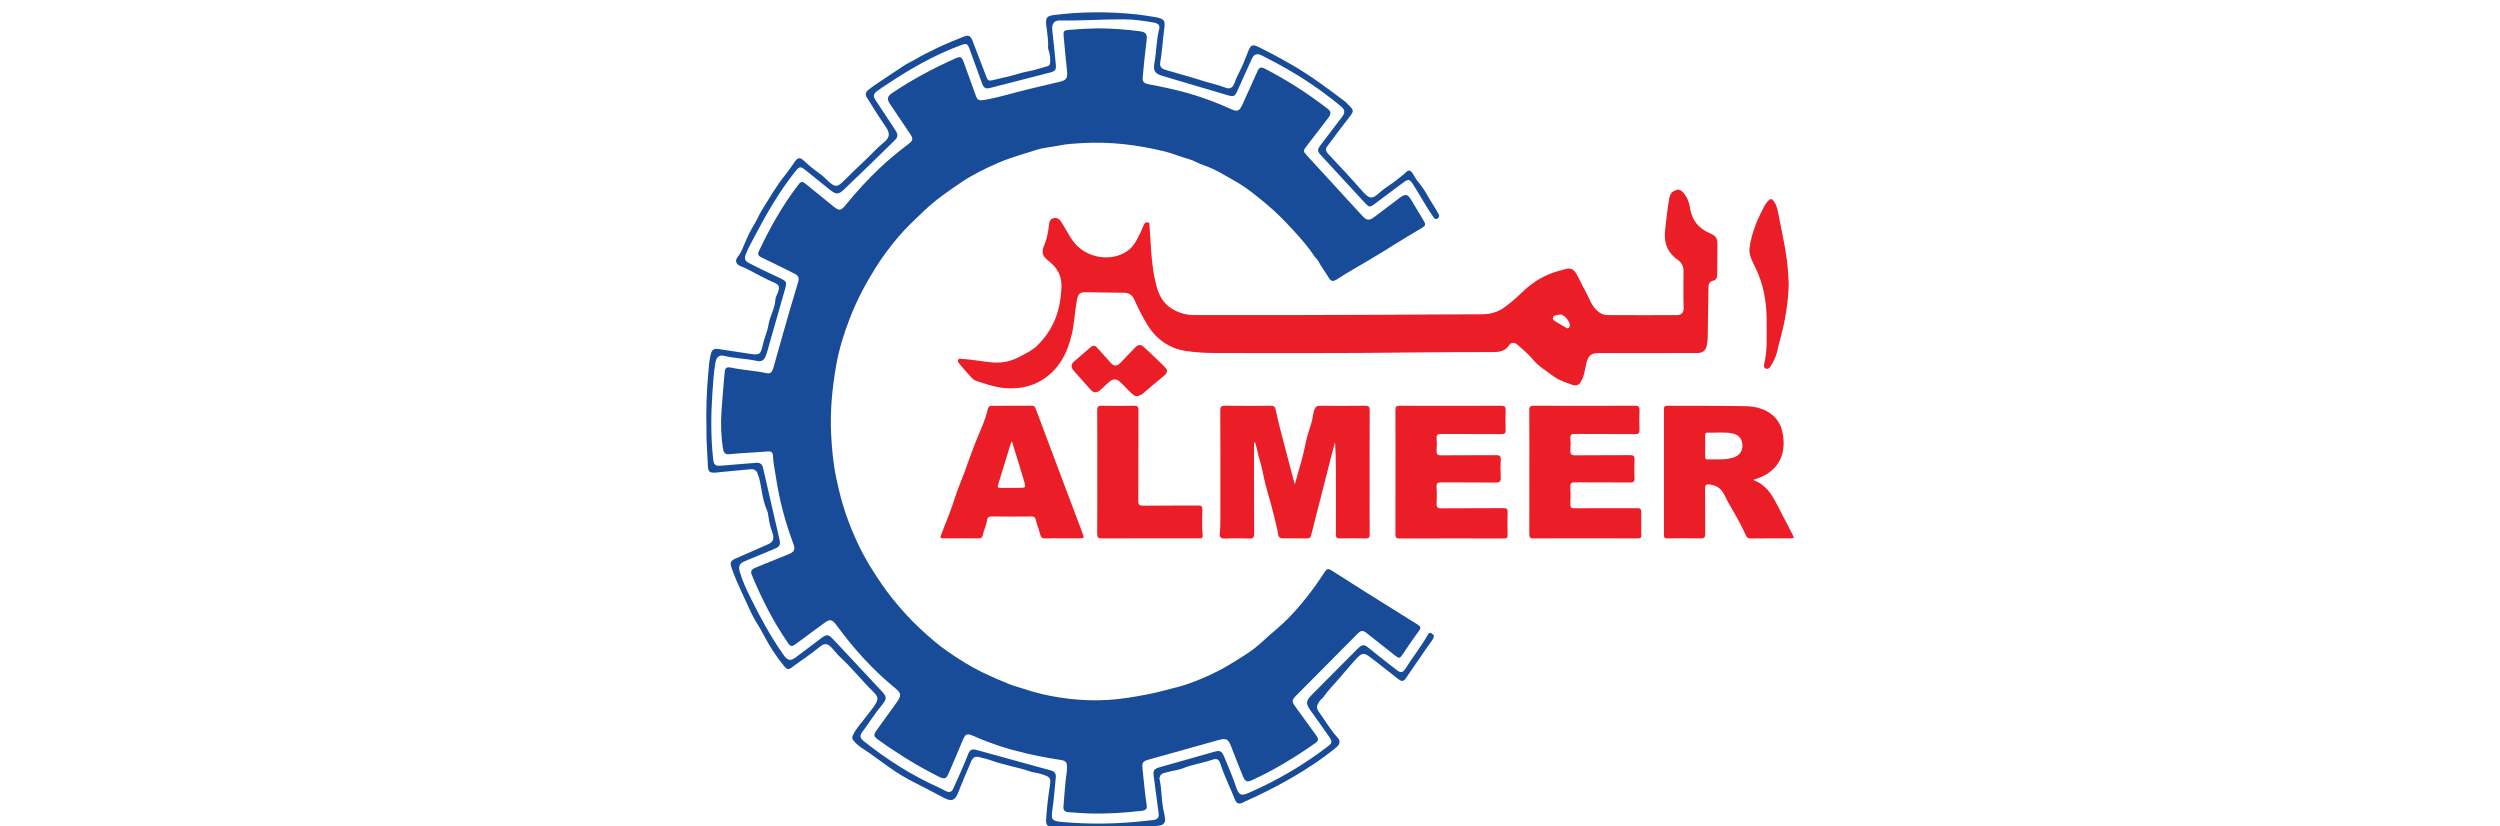
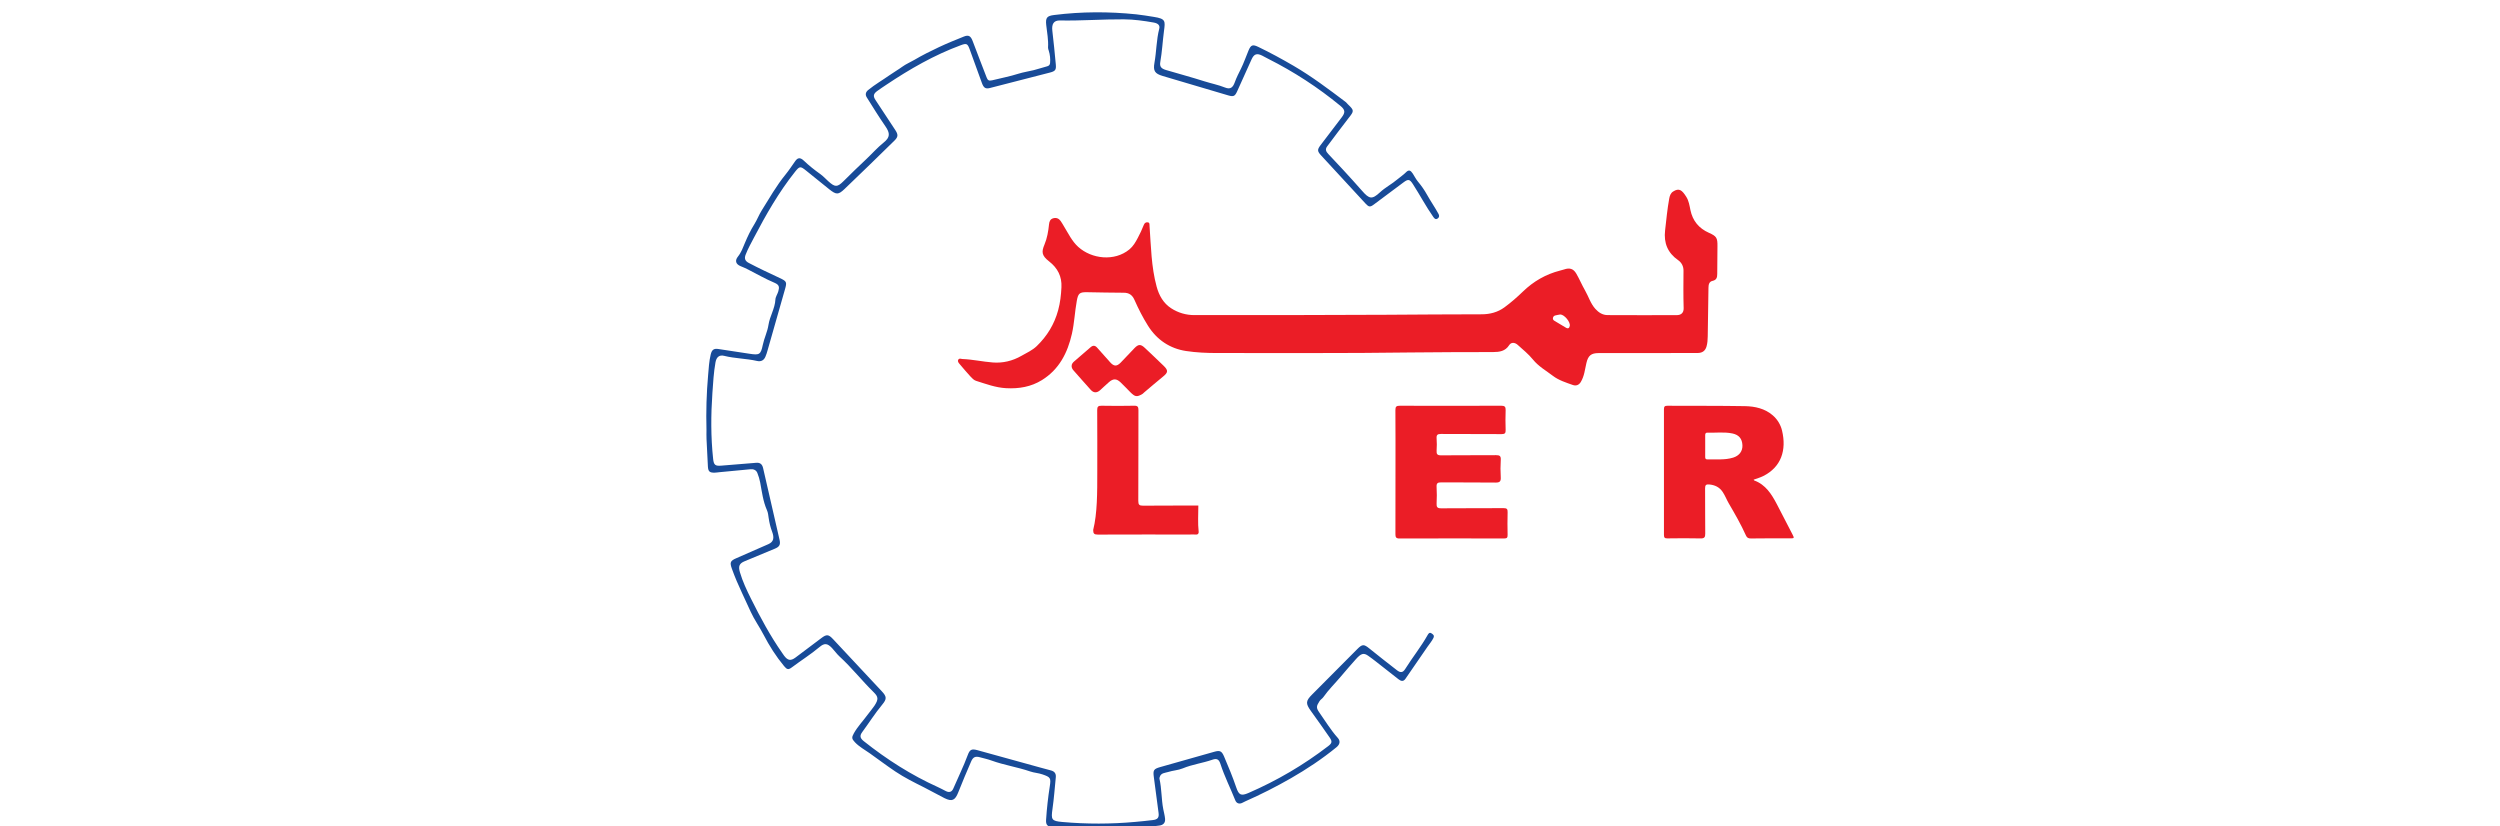
<svg xmlns="http://www.w3.org/2000/svg" version="1.1" id="Capa_1" x="0px" y="0px" viewBox="0 0 375.459 124.12" style="enable-background:new 0 0 375.459 124.12;" xml:space="preserve">
  <style type="text/css">
	.st0{fill:#184B98;}
	.st1{fill:#EB1D26;}
</style>
  <g>
-     <path class="st0" d="M164.905,4.258c2.225,0.018,4.282,0.168,6.329,0.444c0.89,0.12,1.079,0.458,0.967,1.353   c-0.225,1.795-0.415,3.596-0.573,5.399c-0.073,0.833,0.115,1.053,0.967,1.217c2.307,0.444,4.606,0.915,6.85,1.627   c1.829,0.58,3.621,1.253,5.364,2.058c1.045,0.483,1.33,0.355,1.805-0.705c0.75-1.671,1.524-3.332,2.265-5.007   c0.226-0.511,0.51-0.626,1.013-0.368c3.367,1.73,6.536,3.77,9.53,6.084c0.509,0.393,0.514,0.754,0.035,1.385   c-1.06,1.396-2.129,2.787-3.206,4.17c-0.561,0.72-0.573,0.782,0.035,1.445c2.76,3.011,5.521,6.022,8.283,9.031   c0.696,0.759,1.057,0.787,1.898,0.153c1.251-0.944,2.498-1.894,3.749-2.838c0.857-0.647,1.198-0.57,1.753,0.366   c0.608,1.025,1.223,2.046,1.839,3.067c0.352,0.582,0.315,0.741-0.277,1.098c-1.44,0.869-2.897,1.711-4.315,2.613   c-2.309,1.469-4.678,2.836-7.037,4.22c-0.484,0.284-0.941,0.615-1.419,0.91c-0.453,0.278-0.847,0.343-1.177-0.229   c-0.488-0.844-1.111-1.604-1.559-2.478c-0.146-0.284-0.426-0.496-0.605-0.767c-0.911-1.386-2.005-2.628-3.116-3.845   c-1.284-1.406-2.618-2.772-4.088-3.996c-1.538-1.281-3.091-2.559-4.839-3.529c-1.488-0.827-2.923-1.764-4.579-2.306   c-0.777-0.254-1.512-0.742-2.318-0.958c-1.211-0.325-2.361-0.833-3.578-1.13c-4.034-0.986-8.121-1.49-12.279-1.258   c-1.186,0.066-2.386,0.13-3.544,0.367c-1.162,0.238-2.359,0.309-3.49,0.678c-1.907,0.623-3.844,1.129-5.702,1.937   c-1.899,0.826-3.751,1.733-5.454,2.874c-1.986,1.33-3.958,2.7-5.703,4.365c-1.328,1.267-2.675,2.52-3.857,3.92   c-1.208,1.432-2.336,2.931-3.338,4.526c-1.523,2.424-2.854,4.938-3.89,7.608c-0.901,2.323-1.643,4.697-2.071,7.149   c-0.598,3.43-0.932,6.893-0.748,10.38c0.119,2.255,0.322,4.504,0.81,6.722c0.382,1.737,0.797,3.459,1.378,5.141   c1.039,3.007,2.361,5.881,4.078,8.562c0.908,1.418,1.842,2.825,2.899,4.137c1.36,1.688,2.806,3.291,4.412,4.767   c1.273,1.17,2.574,2.3,3.987,3.272c1.668,1.147,3.383,2.232,5.222,3.121c1.288,0.622,2.597,1.184,3.917,1.719   c0.781,0.316,1.617,0.52,2.416,0.784c1.191,0.394,2.391,0.712,3.612,0.958c3.946,0.795,7.924,0.945,11.899,0.313   c1.725-0.275,3.452-0.567,5.156-1.023c1.404-0.375,2.831-0.679,4.194-1.187c1.958-0.73,3.885-1.579,5.665-2.652   c1.818-1.097,3.663-2.166,5.241-3.67c1.205-1.148,2.565-2.157,3.73-3.358c2.002-2.063,3.767-4.322,5.333-6.736   c0.594-0.916,0.661-0.842,1.585-0.245c1.605,1.036,3.219,2.058,4.837,3.073c2.437,1.529,4.884,3.042,7.321,4.57   c1.038,0.651,1.004,0.64,0.26,1.642c-0.725,0.976-1.39,1.997-2.072,3.005c-0.492,0.726-0.568,0.743-1.234,0.215   c-1.39-1.102-2.781-2.204-4.175-3.302c-0.619-0.487-0.887-0.473-1.436,0.08c-3.083,3.104-6.165,6.209-9.243,9.318   c-0.612,0.618-0.621,0.86-0.125,1.545c1.04,1.437,2.079,2.874,3.118,4.311c0.475,0.657,0.462,0.857-0.182,1.307   c-2.98,2.084-6.076,3.973-9.389,5.489c-0.739,0.338-1.054,0.216-1.38-0.586c-0.604-1.487-1.192-2.981-1.765-4.481   c-0.418-1.095-0.747-1.276-1.864-0.963c-3.533,0.991-7.066,1.979-10.6,2.968c-0.79,0.221-0.938,0.479-0.849,1.296   c0.203,1.881,0.358,3.766,0.643,5.638c0.082,0.538-0.31,0.688-0.773,0.741c-2.711,0.309-5.428,0.483-8.157,0.38   c-0.948-0.036-1.893-0.127-2.841-0.183c-0.571-0.034-0.789-0.308-0.736-0.885c0.159-1.743,0.233-3.493,0.498-5.226   c0.025-0.162,0.022-0.329,0.028-0.494c0.033-0.906-0.138-1.118-1.051-1.254c-1.734-0.26-3.454-0.591-5.161-0.989   c-2.677-0.625-5.281-1.465-7.796-2.581c-1.05-0.466-1.251-0.346-1.698,0.742c-0.697,1.696-1.426,3.379-2.158,5.06   c-0.265,0.607-0.611,0.686-1.323,0.33c-1.716-0.859-3.393-1.792-5.022-2.807c-1.436-0.895-2.845-1.833-4.215-2.826   c-0.617-0.447-0.648-0.701-0.196-1.33c1.022-1.424,2.046-2.848,3.072-4.269c0.696-0.964,0.67-1.339-0.239-2.08   c-3.365-2.744-6.242-5.94-8.804-9.431c-0.711-0.969-1.004-1.006-1.959-0.297c-1.407,1.046-2.821,2.082-4.234,3.119   c-0.523,0.384-0.74,0.356-1.116-0.187c-2.216-3.203-3.96-6.66-5.448-10.249c-0.218-0.526-0.022-0.829,0.647-1.101   c1.603-0.652,3.209-1.296,4.81-1.954c1.004-0.412,1.132-0.708,0.759-1.697c-1.232-3.271-2.097-6.636-2.613-10.094   c-0.152-1.018-0.375-2.026-0.418-3.059c-0.018-0.43-0.233-0.646-0.67-0.618c-1.562,0.101-3.124,0.203-4.686,0.31   c-0.452,0.031-0.901,0.102-1.353,0.116c-0.56,0.018-0.711-0.371-0.79-0.84c-0.31-1.864-0.345-3.741-0.227-5.618   c0.123-1.955,0.309-3.906,0.477-5.858c0.058-0.674,0.307-0.837,0.987-0.691c1.73,0.371,3.506,0.439,5.237,0.816   c0.628,0.137,0.89-0.086,1.094-0.798c0.482-1.683,0.942-3.373,1.427-5.056c0.752-2.613,1.5-5.228,2.29-7.829   c0.19-0.627,0.017-0.976-0.531-1.245c-1.666-0.816-3.318-1.663-4.995-2.456c-0.493-0.233-0.584-0.48-0.358-0.956   c1.645-3.476,3.522-6.814,5.861-9.878c0.482-0.632,0.634-0.632,1.238-0.135c1.339,1.1,2.684,2.193,4.031,3.283   c0.916,0.742,1.153,0.727,1.914-0.205c1.594-1.953,3.292-3.808,5.123-5.541c1.336-1.264,2.752-2.43,4.222-3.534   c0.801-0.601,0.812-0.846,0.24-1.682c-1.002-1.464-1.989-2.938-2.97-4.416c-0.459-0.692-0.392-1.109,0.289-1.571   c3.081-2.09,6.358-3.826,9.76-5.332c0.546-0.241,0.807,0.006,0.981,0.487c0.606,1.686,1.219,3.369,1.825,5.056   c0.293,0.817,0.456,0.928,1.328,0.784c2.282-0.377,4.479-1.108,6.725-1.634c1.545-0.362,3.087-0.735,4.631-1.1   c0.944-0.223,1.172-0.554,1.074-1.533c-0.179-1.782-0.367-3.564-0.516-5.349c-0.063-0.754,0.06-0.84,0.813-0.907   C162.054,4.352,163.558,4.283,164.905,4.258z" />
    <path class="st1" d="M247.41,53.025c-2.436,0-4.872-0.003-7.309,0.001c-1.148,0.002-1.588,0.382-1.847,1.489   c-0.226,0.967-0.314,1.978-0.846,2.854c-0.277,0.456-0.701,0.624-1.189,0.452c-1.04-0.366-2.127-0.709-2.996-1.372   c-1.023-0.78-2.162-1.418-3.004-2.456c-0.658-0.812-1.493-1.484-2.275-2.19c-0.458-0.414-1.002-0.421-1.292,0.034   c-0.585,0.921-1.467,1.034-2.417,1.038c-4.17,0.019-8.34,0.002-12.51,0.061c-9.641,0.137-19.281,0.071-28.922,0.083   c-1.566,0.002-3.152-0.071-4.677-0.302c-2.414-0.366-4.383-1.672-5.715-3.796c-0.778-1.239-1.442-2.541-2.031-3.878   c-0.319-0.723-0.797-1.081-1.616-1.079c-1.857,0.004-3.714-0.056-5.571-0.08c-1.078-0.014-1.276,0.207-1.476,1.296   c-0.3,1.641-0.363,3.315-0.732,4.945c-0.65,2.869-1.914,5.349-4.498,6.955c-1.644,1.021-3.456,1.324-5.383,1.22   c-1.589-0.085-3.041-0.642-4.522-1.105c-0.319-0.1-0.599-0.396-0.839-0.655c-0.558-0.602-1.085-1.233-1.616-1.86   c-0.157-0.186-0.353-0.396-0.206-0.661c0.145-0.262,0.396-0.107,0.614-0.099c1.538,0.058,3.045,0.404,4.57,0.52   c1.502,0.114,2.946-0.222,4.302-0.999c0.791-0.453,1.635-0.824,2.293-1.459c1.554-1.5,2.64-3.267,3.217-5.387   c0.313-1.146,0.435-2.283,0.494-3.446c0.082-1.627-0.564-2.886-1.853-3.891c-1.12-0.874-1.162-1.415-0.696-2.522   c0.403-0.956,0.58-2.01,0.687-3.059c0.043-0.418,0.184-0.782,0.657-0.901c0.458-0.115,0.815,0.047,1.079,0.408   c0.194,0.264,0.348,0.558,0.52,0.838c0.651,1.061,1.189,2.211,2.126,3.059c2.022,1.829,5.455,2.216,7.679,0.386   c0.572-0.47,0.932-1.096,1.267-1.732c0.334-0.633,0.645-1.283,0.903-1.949c0.123-0.319,0.322-0.421,0.593-0.392   c0.309,0.034,0.254,0.312,0.27,0.536c0.22,3.056,0.252,6.135,1.065,9.12c0.36,1.323,1.011,2.493,2.19,3.255   c1.043,0.674,2.227,1.02,3.469,1.02c9.6-0.001,19.2,0.011,28.8-0.049c4.788-0.03,9.577-0.068,14.366-0.071   c1.238-0.001,2.411-0.312,3.402-1.039c0.981-0.719,1.907-1.527,2.782-2.374c1.593-1.541,3.435-2.603,5.578-3.152   c0.199-0.051,0.401-0.097,0.595-0.165c0.833-0.292,1.404-0.138,1.85,0.63c0.475,0.817,0.837,1.699,1.31,2.518   c0.53,0.918,0.821,1.964,1.554,2.776c0.502,0.555,1.092,0.921,1.824,0.926c3.468,0.021,6.937,0.012,10.405,0.006   c0.65-0.001,1.046-0.357,1.025-1.051c-0.056-1.878-0.039-3.754-0.022-5.631c0.006-0.644-0.274-1.204-0.815-1.581   c-1.566-1.091-2.168-2.579-1.95-4.458c0.185-1.598,0.333-3.2,0.62-4.784c0.073-0.404,0.208-0.815,0.577-1.052   c0.903-0.58,1.331-0.246,1.987,0.792c0.378,0.598,0.48,1.299,0.62,1.981c0.333,1.621,1.274,2.753,2.78,3.421   c1.146,0.509,1.299,0.757,1.28,2.026c-0.02,1.383-0.031,2.765-0.033,4.148c-0.001,0.52-0.092,0.913-0.708,1.046   c-0.503,0.109-0.603,0.542-0.609,1.018c-0.027,2.435-0.069,4.87-0.11,7.305c-0.009,0.514-0.037,1.027-0.181,1.527   c-0.167,0.583-0.555,0.978-1.328,0.98C252.446,53.03,249.928,53.026,247.41,53.025z M234.337,47.227   c-0.26,0.049-0.524,0.084-0.779,0.153c-0.189,0.051-0.31,0.196-0.335,0.399c-0.023,0.187,0.077,0.311,0.227,0.401   c0.578,0.346,1.157,0.689,1.734,1.037c0.332,0.2,0.505,0.048,0.57-0.272C235.872,48.359,234.946,47.247,234.337,47.227z" />
    <path class="st0" d="M106.102,64.569c-0.075-2.746,0.002-5.487,0.245-8.226c0.092-1.04,0.142-2.078,0.389-3.1   c0.168-0.695,0.448-0.933,1.135-0.83c1.561,0.234,3.121,0.47,4.68,0.712c1.482,0.23,1.704,0.151,2.005-1.314   c0.212-1.033,0.701-1.985,0.854-3.006c0.198-1.323,0.977-2.465,1.043-3.822c0.02-0.416,0.319-0.814,0.44-1.244   c0.17-0.603,0.162-0.962-0.565-1.266c-1.38-0.577-2.682-1.34-4.021-2.017c-0.349-0.177-0.709-0.333-1.072-0.479   c-0.737-0.297-0.904-0.833-0.4-1.458c0.5-0.62,0.757-1.363,1.055-2.073c0.399-0.954,0.841-1.872,1.389-2.751   c0.421-0.675,0.704-1.437,1.127-2.111c1.141-1.82,2.198-3.695,3.564-5.368c0.516-0.633,0.964-1.321,1.436-1.989   c0.336-0.476,0.691-0.696,1.316-0.099c0.775,0.741,1.611,1.401,2.484,2.022c0.432,0.308,0.795,0.713,1.192,1.071   c1.011,0.91,1.346,0.924,2.299-0.028c1.117-1.117,2.257-2.215,3.405-3.295c0.876-0.825,1.67-1.738,2.616-2.496   c0.985-0.788,0.969-1.404,0.249-2.445c-0.977-1.411-1.876-2.876-2.79-4.329c-0.251-0.398-0.184-0.787,0.199-1.101   c1.012-0.831,2.15-1.48,3.216-2.233c0.632-0.446,1.306-0.825,1.933-1.285c0.543-0.398,1.192-0.661,1.783-1.009   c1.197-0.705,2.446-1.329,3.704-1.92c1.229-0.577,2.489-1.088,3.75-1.593c0.73-0.292,1.039-0.067,1.329,0.711   c0.675,1.816,1.395,3.616,2.082,5.427c0.154,0.405,0.328,0.559,0.81,0.439c1.325-0.331,2.663-0.578,3.974-0.996   c0.724-0.231,1.525-0.341,2.284-0.531c0.688-0.173,1.361-0.406,2.048-0.586c0.271-0.071,0.393-0.258,0.415-0.478   c0.062-0.635-0.01-1.27-0.201-1.876c-0.049-0.156-0.114-0.305-0.103-0.464c0.074-1.14-0.151-2.256-0.273-3.379   c-0.118-1.088,0.104-1.364,1.172-1.499c4.112-0.519,8.229-0.527,12.347-0.103c0.878,0.091,1.749,0.246,2.622,0.381   c1.828,0.283,1.743,0.622,1.543,2.134c-0.204,1.542-0.281,3.098-0.551,4.632c-0.122,0.691,0.12,0.998,0.857,1.216   c1.916,0.568,3.847,1.084,5.75,1.691c1.033,0.329,2.099,0.533,3.114,0.939c0.793,0.317,1.177,0.017,1.471-0.803   c0.248-0.695,0.587-1.355,0.918-2.018c0.439-0.883,0.755-1.827,1.139-2.739c0.356-0.846,0.621-0.947,1.459-0.545   c1.805,0.867,3.56,1.826,5.291,2.834c2.755,1.605,5.29,3.524,7.831,5.437c0.129,0.097,0.224,0.24,0.342,0.353   c0.974,0.931,0.946,1.003,0.089,2.087c-1.096,1.387-2.129,2.824-3.2,4.23c-0.346,0.455-0.159,0.798,0.166,1.142   c0.747,0.793,1.498,1.583,2.234,2.386c0.951,1.038,1.904,2.075,2.83,3.136c1.091,1.25,1.496,1.357,2.709,0.231   c0.81-0.753,1.788-1.238,2.613-1.947c0.42-0.361,0.892-0.654,1.284-1.056c0.414-0.425,0.694-0.301,1.02,0.197   c0.264,0.403,0.478,0.848,0.783,1.212c0.508,0.605,0.975,1.276,1.339,1.932c0.553,0.998,1.211,1.929,1.752,2.93   c0.139,0.257,0.107,0.532-0.164,0.689c-0.277,0.161-0.443,0.011-0.62-0.24c-1.114-1.581-2.009-3.297-3.056-4.919   c-0.491-0.76-0.7-0.824-1.414-0.294c-1.49,1.106-2.977,2.218-4.463,3.33c-0.562,0.421-0.76,0.396-1.25-0.136   c-2.208-2.398-4.418-4.794-6.632-7.187c-0.621-0.671-0.654-0.886-0.12-1.596c1.042-1.384,2.092-2.762,3.149-4.135   c0.592-0.769,0.564-1.154-0.189-1.773c-3.342-2.75-6.948-5.097-10.813-7.044c-0.313-0.158-0.616-0.335-0.931-0.49   c-0.79-0.39-1.211-0.247-1.58,0.563c-0.727,1.592-1.442,3.19-2.159,4.787c-0.339,0.756-0.546,0.862-1.347,0.626   c-3.28-0.967-6.56-1.937-9.838-2.913c-1.188-0.354-1.461-0.761-1.242-1.985c0.304-1.7,0.287-3.443,0.722-5.125   c0.128-0.494-0.179-0.801-0.839-0.918c-1.485-0.263-2.982-0.471-4.488-0.481c-3.198-0.021-6.392,0.233-9.594,0.17   c-0.93-0.018-1.257,0.529-1.137,1.558c0.196,1.676,0.366,3.355,0.519,5.036c0.075,0.822-0.066,1.018-0.873,1.228   c-3.011,0.786-6.025,1.559-9.04,2.326c-0.642,0.163-0.923-0.031-1.185-0.753c-0.612-1.684-1.216-3.371-1.834-5.054   c-0.321-0.874-0.468-0.945-1.326-0.628c-3.994,1.472-7.652,3.578-11.178,5.933c-0.463,0.309-0.928,0.616-1.378,0.944   c-0.588,0.429-0.654,0.763-0.262,1.362c0.981,1.502,1.969,2.999,2.961,4.494c0.449,0.676,0.463,1.028-0.106,1.585   c-2.491,2.439-4.985,4.876-7.508,7.282c-0.937,0.894-1.246,0.87-2.287,0.047c-1.165-0.921-2.312-1.865-3.468-2.797   c-0.876-0.706-0.99-0.699-1.678,0.164c-2.441,3.064-4.37,6.449-6.18,9.906c-0.439,0.839-0.904,1.667-1.246,2.555   c-0.215,0.558-0.08,0.934,0.463,1.22c1.533,0.805,3.097,1.544,4.667,2.273c1.056,0.49,1.095,0.614,0.782,1.701   c-0.877,3.049-1.738,6.102-2.609,9.152c-0.096,0.336-0.195,0.675-0.338,0.992c-0.243,0.538-0.666,0.745-1.257,0.609   c-1.623-0.375-3.306-0.357-4.93-0.768c-0.723-0.183-1.159,0.191-1.298,0.97c-0.272,1.525-0.357,3.072-0.465,4.614   c-0.229,3.3-0.243,6.598,0.11,9.892c0.098,0.916,0.319,1.093,1.229,1.015c1.745-0.148,3.491-0.277,5.236-0.427   c0.61-0.052,0.911,0.229,1.041,0.802c0.82,3.596,1.651,7.188,2.474,10.783c0.16,0.7-0.019,1.027-0.692,1.307   c-1.52,0.634-3.041,1.266-4.563,1.896c-0.781,0.323-0.971,0.731-0.704,1.641c0.407,1.391,1.026,2.698,1.67,3.99   c1.399,2.807,2.881,5.568,4.683,8.144c0.095,0.135,0.184,0.275,0.283,0.406c0.553,0.737,0.997,0.813,1.721,0.273   c1.29-0.962,2.575-1.93,3.858-2.902c0.808-0.613,1.089-0.591,1.78,0.149c2.436,2.61,4.875,5.217,7.313,7.825   c0.763,0.816,0.769,1.159,0.056,2.019c-1.081,1.304-1.98,2.742-2.986,4.101c-0.418,0.564-0.338,0.926,0.229,1.377   c3.438,2.732,7.113,5.082,11.123,6.892c0.413,0.186,0.81,0.408,1.216,0.611c0.505,0.251,0.886,0.123,1.107-0.396   c0.711-1.668,1.525-3.291,2.154-4.995c0.312-0.847,0.576-1.005,1.451-0.765c3.141,0.859,6.278,1.734,9.417,2.602   c0.537,0.148,1.072,0.301,1.612,0.435c0.544,0.135,0.814,0.462,0.757,1.027c-0.158,1.577-0.271,3.161-0.494,4.728   c-0.235,1.647-0.169,1.849,1.484,1.996c3.646,0.324,7.297,0.319,10.944-0.013c0.884-0.08,1.767-0.167,2.647-0.276   c0.729-0.09,0.943-0.375,0.852-1.074c-0.234-1.794-0.469-3.587-0.711-5.38c-0.14-1.035-0.032-1.221,0.966-1.506   c2.696-0.767,5.393-1.53,8.091-2.291c0.868-0.245,1.133-0.134,1.495,0.713c0.656,1.532,1.292,3.073,1.83,4.652   c0.387,1.134,0.72,1.299,1.833,0.817c4.279-1.855,8.273-4.198,11.973-7.037c0.576-0.442,0.632-0.693,0.216-1.294   c-0.927-1.34-1.868-2.67-2.822-3.991c-0.814-1.127-0.774-1.508,0.206-2.484c2.266-2.258,4.511-4.536,6.767-6.803   c0.764-0.768,0.994-0.753,1.819-0.086c1.363,1.103,2.745,2.183,4.13,3.257c0.531,0.412,0.893,0.385,1.246-0.18   c1.081-1.728,2.37-3.319,3.369-5.1c0.119-0.212,0.278-0.457,0.578-0.255c0.235,0.158,0.478,0.311,0.292,0.694   c-0.234,0.485-0.587,0.88-0.885,1.316c-1.1,1.608-2.21,3.208-3.314,4.813c-0.325,0.472-0.683,0.356-1.05,0.068   c-1.129-0.885-2.255-1.775-3.387-2.657c-0.386-0.301-0.776-0.598-1.178-0.877c-0.665-0.461-1.05-0.353-1.839,0.534   c-0.767,0.861-1.526,1.73-2.268,2.613c-0.866,1.03-1.839,1.97-2.612,3.079c-0.159,0.228-0.412,0.35-0.575,0.605   c-0.468,0.732-0.535,0.984-0.029,1.698c0.91,1.284,1.717,2.643,2.777,3.821c0.409,0.454,0.323,0.97-0.185,1.386   c-2.159,1.765-4.471,3.301-6.889,4.688c-2.211,1.267-4.478,2.416-6.808,3.445c-0.129,0.057-0.258,0.118-0.381,0.189   c-0.485,0.277-0.937,0.162-1.138-0.344c-0.725-1.823-1.616-3.577-2.223-5.448c-0.222-0.683-0.522-0.886-1.209-0.645   c-1.462,0.514-3.013,0.703-4.455,1.302c-0.689,0.286-1.48,0.314-2.198,0.545c-0.463,0.149-1.085,0.118-1.262,0.766   c-0.021,0.077-0.054,0.163-0.038,0.235c0.347,1.509,0.279,3.069,0.573,4.583c0.093,0.479,0.228,0.955,0.271,1.439   c0.056,0.627-0.287,0.966-0.921,1.027c-1.689,0.161-3.352,0.585-5.051,0.607c-2.536,0.033-5.072,0.088-7.611,0.009   c-1.127-0.035-2.229-0.118-3.332-0.342c-0.767-0.156-1.004-0.381-0.954-1.158c0.109-1.677,0.294-3.347,0.553-5.007   c0.198-1.267,0.114-1.382-1.111-1.804c-0.602-0.208-1.232-0.231-1.839-0.44c-1.901-0.653-3.906-0.949-5.803-1.638   c-0.559-0.203-1.155-0.33-1.735-0.489c-0.698-0.191-1.038-0.031-1.328,0.645c-0.657,1.528-1.313,3.058-1.92,4.606   c-0.478,1.219-0.934,1.456-2.085,0.882c-1.033-0.515-2.033-1.098-3.065-1.614c-1.469-0.735-2.942-1.467-4.307-2.383   c-1.306-0.876-2.562-1.826-3.845-2.736c-0.755-0.535-1.578-0.972-2.227-1.658c-0.487-0.515-0.506-0.718-0.154-1.347   c0.576-1.027,1.394-1.866,2.079-2.808c0.323-0.444,0.696-0.854,0.999-1.311c0.647-0.978,0.594-1.359-0.091-2.032   c-1.775-1.743-3.315-3.709-5.154-5.391c-0.412-0.377-0.731-0.854-1.119-1.26c-0.699-0.729-1.135-0.77-1.881-0.144   c-1.315,1.105-2.772,2.014-4.142,3.044c-0.537,0.404-0.74,0.34-1.182-0.193c-1.204-1.453-2.207-3.032-3.074-4.707   c-0.606-1.171-1.387-2.248-1.936-3.453c-0.423-0.928-0.848-1.855-1.282-2.778c-0.563-1.197-1.086-2.41-1.533-3.656   c-0.354-0.984-0.252-1.211,0.684-1.614c1.604-0.689,3.202-1.392,4.796-2.102c0.788-0.351,0.908-0.937,0.546-1.894   c-0.243-0.642-0.407-1.327-0.505-2.007c-0.059-0.41-0.096-0.828-0.261-1.199c-0.586-1.323-0.752-2.741-1.014-4.14   c-0.092-0.494-0.241-0.984-0.428-1.451c-0.171-0.429-0.565-0.599-1.013-0.559c-1.579,0.141-3.156,0.298-4.733,0.45   c-0.224,0.022-0.448,0.062-0.673,0.066c-0.745,0.012-0.962-0.171-1.007-0.916c-0.084-1.38-0.147-2.761-0.207-4.142   C106.085,65.477,106.102,65.023,106.102,64.569z" />
-     <path class="st1" d="M194.465,72.729c0.584-2.103,1.231-4.127,1.633-6.221c0.216-1.127,0.655-2.224,0.95-3.349   c0.148-0.564,0.148-1.151,0.386-1.709c0.186-0.436,0.419-0.513,0.83-0.51c2.25,0.015,4.5,0.025,6.749-0.006   c0.548-0.008,0.698,0.148,0.695,0.691c-0.022,3.796-0.012,7.593-0.012,11.39c0,2.414-0.01,4.828,0.008,7.242   c0.003,0.446-0.105,0.617-0.585,0.605c-1.299-0.032-2.601-0.03-3.9-0.003c-0.462,0.009-0.597-0.132-0.594-0.598   c0.021-2.848,0.01-5.696,0.01-8.544c0-1.768,0-3.536-0.14-5.329c-0.203,0.775-0.41,1.549-0.609,2.325   c-0.997,3.9-1.994,7.8-2.983,11.703c-0.079,0.312-0.223,0.443-0.553,0.44c-1.238-0.014-2.476-0.008-3.715-0.006   c-0.786,0.001-0.671-0.725-0.761-1.115c-0.287-1.235-0.576-2.469-0.902-3.694c-0.375-1.412-0.842-2.803-1.139-4.231   c-0.187-0.902-0.359-1.811-0.64-2.681c-0.283-0.876-0.392-1.8-0.699-2.666c-0.053,0.003-0.106,0.006-0.159,0.009   c0,0.29,0,0.58,0,0.869c0.001,4.271-0.007,8.542,0.016,12.813c0.003,0.56-0.137,0.746-0.72,0.724   c-1.257-0.047-2.519-0.048-3.776,0.002c-0.576,0.023-0.709-0.342-0.669-0.702c0.097-0.879,0.096-1.756,0.097-2.635   c0.003-5.282,0.015-10.564-0.016-15.846c-0.004-0.657,0.193-0.773,0.793-0.764c2.228,0.035,4.458,0.018,6.687,0.009   c0.469-0.002,0.724,0.011,0.853,0.646c0.404,1.989,0.961,3.947,1.467,5.915c0.368,1.432,0.748,2.861,1.126,4.29   C194.277,72.106,194.374,72.416,194.465,72.729z" />
    <path class="st1" d="M263.371,72.039c0.033,0.05,0.049,0.104,0.08,0.116c1.728,0.634,2.617,2.07,3.414,3.586   c0.789,1.499,1.561,3.006,2.334,4.513c0.298,0.582,0.279,0.599-0.362,0.598c-1.96-0.002-3.921-0.016-5.881,0.017   c-0.395,0.007-0.598-0.126-0.74-0.444c-0.749-1.669-1.662-3.25-2.583-4.828c-0.327-0.56-0.551-1.173-0.917-1.718   c-0.492-0.73-1.18-1.045-2.025-1.123c-0.441-0.041-0.619,0.079-0.613,0.568c0.024,2.269-0.008,4.539,0.022,6.808   c0.008,0.565-0.14,0.743-0.722,0.729c-1.65-0.04-3.302-0.028-4.952-0.004c-0.411,0.006-0.527-0.117-0.527-0.52   c0.01-6.292,0.011-12.585-0.001-18.877c-0.001-0.412,0.128-0.525,0.526-0.523c3.879,0.022,7.76-0.01,11.638,0.058   c1.507,0.027,3,0.357,4.185,1.388c0.683,0.594,1.171,1.383,1.386,2.28c0.702,2.937-0.119,5.483-2.834,6.837   C264.347,71.725,263.851,71.86,263.371,72.039z M256.094,66.988c0,0.536,0.002,1.072-0.001,1.609   c-0.001,0.228,0.027,0.408,0.329,0.398c1.292-0.044,2.596,0.128,3.867-0.267c0.911-0.283,1.435-0.958,1.395-1.861   c-0.043-0.978-0.524-1.561-1.499-1.767c-1.245-0.262-2.508-0.078-3.762-0.124c-0.287-0.011-0.332,0.172-0.33,0.404   C256.098,65.916,256.095,66.452,256.094,66.988z" />
    <path class="st1" d="M209.578,70.808c0-3.074,0.013-6.149-0.012-9.223c-0.004-0.528,0.16-0.651,0.663-0.649   c5.077,0.016,10.154,0.016,15.231-0.003c0.52-0.002,0.68,0.157,0.662,0.668c-0.035,0.989-0.034,1.981,0,2.97   c0.017,0.479-0.114,0.629-0.612,0.625c-3.034-0.023-6.068,0-9.101-0.023c-0.512-0.004-0.693,0.131-0.655,0.653   c0.045,0.616,0.044,1.24,0.001,1.855c-0.037,0.534,0.117,0.708,0.68,0.702c2.745-0.03,5.49,0.001,8.235-0.026   c0.552-0.005,0.758,0.121,0.721,0.709c-0.055,0.863-0.053,1.735-0.002,2.598c0.036,0.613-0.128,0.818-0.778,0.809   c-2.724-0.038-5.449-0.001-8.172-0.029c-0.548-0.006-0.718,0.143-0.687,0.691c0.047,0.823,0.047,1.652,0.002,2.475   c-0.031,0.558,0.12,0.736,0.708,0.73c3.116-0.031,6.233-0.003,9.349-0.027c0.498-0.004,0.622,0.141,0.608,0.618   c-0.033,1.134-0.025,2.27-0.002,3.404c0.008,0.39-0.086,0.535-0.509,0.534c-5.242-0.013-10.484-0.013-15.727,0.004   c-0.513,0.002-0.614-0.194-0.611-0.656C209.586,77.08,209.578,73.944,209.578,70.808z" />
-     <path class="st1" d="M229.684,70.841c0-3.075,0.014-6.15-0.013-9.225c-0.005-0.559,0.169-0.684,0.705-0.682   c5.037,0.02,10.074,0.023,15.112-0.004c0.613-0.003,0.771,0.173,0.74,0.761c-0.05,0.947-0.042,1.899-0.002,2.847   c0.021,0.507-0.114,0.663-0.641,0.659c-3.014-0.026-6.028,0-9.042-0.024c-0.532-0.004-0.748,0.114-0.7,0.68   c0.05,0.594,0.042,1.198,0.001,1.794c-0.038,0.556,0.132,0.744,0.719,0.737c2.745-0.031,5.491,0.003,8.237-0.028   c0.561-0.006,0.703,0.162,0.678,0.696c-0.042,0.927-0.039,1.858-0.002,2.785c0.02,0.504-0.165,0.627-0.641,0.624   c-2.766-0.019-5.533,0.003-8.299-0.022c-0.536-0.005-0.726,0.129-0.695,0.689c0.048,0.885,0.025,1.774,0.006,2.662   c-0.008,0.384,0.088,0.545,0.516,0.543c3.035-0.017,6.069,0.001,9.104-0.013c1.027-0.005,1.026-0.033,1.025,1.025   c-0.001,0.991-0.011,1.982,0.006,2.972c0.006,0.37-0.054,0.544-0.499,0.543c-5.244-0.016-10.487-0.015-15.731-0.001   c-0.469,0.001-0.593-0.153-0.591-0.606C229.693,77.115,229.685,73.978,229.684,70.841z" />
-     <path class="st1" d="M159.559,80.85c-0.846,0.001-1.693-0.028-2.537,0.012c-0.485,0.023-0.691-0.146-0.805-0.613   c-0.181-0.737-0.479-1.446-0.652-2.185c-0.099-0.426-0.304-0.498-0.685-0.495c-1.981,0.015-3.962,0.029-5.942-0.008   c-0.468-0.009-0.652,0.197-0.701,0.563c-0.105,0.797-0.49,1.508-0.649,2.285c-0.062,0.302-0.208,0.449-0.549,0.446   c-1.795-0.014-3.59-0.015-5.385,0c-0.448,0.004-0.459-0.147-0.319-0.511c0.746-1.944,1.549-3.872,2.175-5.855   c0.374-1.186,0.888-2.313,1.31-3.474c0.684-1.88,1.327-3.78,2.115-5.627c0.546-1.277,1.109-2.567,1.414-3.936   c0.085-0.379,0.254-0.511,0.617-0.51c2.001,0.006,4.003,0.01,6.004-0.006c0.372-0.003,0.48,0.191,0.591,0.488   c1.302,3.487,2.614,6.971,3.926,10.455c1.036,2.752,2.074,5.503,3.113,8.254c0.256,0.677,0.233,0.713-0.504,0.715   C161.251,80.851,160.405,80.85,159.559,80.85z M151.98,66.282c-0.107,0.174-0.147,0.217-0.163,0.269   c-0.646,2.103-1.288,4.206-1.937,6.308c-0.12,0.39,0.109,0.408,0.387,0.408c0.908-0.002,1.816,0,2.723,0   c1.086,0,1.112-0.008,0.81-1.029C153.223,70.29,152.614,68.352,151.98,66.282z" />
-     <path class="st1" d="M164.793,70.883c0-3.096,0.011-6.192-0.011-9.287c-0.004-0.512,0.14-0.671,0.658-0.661   c1.63,0.031,3.262,0.033,4.892-0.002c0.537-0.012,0.645,0.177,0.643,0.672c-0.017,4.54,0.001,9.081-0.022,13.621   c-0.003,0.569,0.148,0.724,0.719,0.718c2.766-0.03,5.533-0.004,8.299-0.022c0.442-0.003,0.601,0.092,0.603,0.575   c0.003,1.314-0.102,2.63,0.05,3.944c0.021,0.186-0.074,0.441-0.4,0.414c-0.307-0.025-0.619-0.005-0.928-0.005   c-4.604,0-9.207-0.009-13.811,0.011c-0.539,0.002-0.707-0.139-0.703-0.691C164.805,77.075,164.792,73.979,164.793,70.883z" />
-     <path class="st1" d="M268.636,42.54c-0.026,2.114-0.307,4.038-0.689,5.966c-0.294,1.485-0.741,2.925-1.078,4.394   c-0.169,0.735-0.542,1.454-0.958,2.118c-0.163,0.261-0.364,0.459-0.693,0.347c-0.326-0.111-0.343-0.422-0.278-0.675   c0.514-2.003,0.365-4.049,0.383-6.079c0.023-2.576-0.289-5.116-1.283-7.518c-0.315-0.761-0.725-1.485-1.037-2.254   c-0.233-0.575-0.317-1.15-0.229-1.752c0.293-2,1.02-3.853,1.951-5.632c0.217-0.414,0.405-0.845,0.739-1.196   c0.465-0.49,0.645-0.482,1.021,0.095c0.454,0.697,0.545,1.499,0.7,2.286c0.435,2.214,0.926,4.417,1.209,6.66   C268.537,40.428,268.552,41.561,268.636,42.54z" />
+     <path class="st1" d="M164.793,70.883c0-3.096,0.011-6.192-0.011-9.287c-0.004-0.512,0.14-0.671,0.658-0.661   c1.63,0.031,3.262,0.033,4.892-0.002c0.537-0.012,0.645,0.177,0.643,0.672c-0.017,4.54,0.001,9.081-0.022,13.621   c-0.003,0.569,0.148,0.724,0.719,0.718c2.766-0.03,5.533-0.004,8.299-0.022c0.003,1.314-0.102,2.63,0.05,3.944c0.021,0.186-0.074,0.441-0.4,0.414c-0.307-0.025-0.619-0.005-0.928-0.005   c-4.604,0-9.207-0.009-13.811,0.011c-0.539,0.002-0.707-0.139-0.703-0.691C164.805,77.075,164.792,73.979,164.793,70.883z" />
    <path class="st1" d="M160.941,55.001c-0.016-0.323,0.17-0.54,0.392-0.733c0.822-0.714,1.642-1.431,2.473-2.134   c0.332-0.281,0.655-0.28,0.966,0.079c0.645,0.745,1.308,1.474,1.967,2.207c0.551,0.613,0.978,0.638,1.559,0.048   c0.708-0.718,1.385-1.467,2.088-2.191c0.59-0.608,0.944-0.606,1.564-0.017c0.944,0.896,1.896,1.784,2.828,2.694   c0.693,0.676,0.648,0.989-0.088,1.587c-0.97,0.788-1.917,1.606-2.873,2.411c-0.079,0.066-0.144,0.153-0.23,0.204   c-0.838,0.501-1.112,0.463-1.818-0.245c-0.494-0.495-0.971-1.008-1.478-1.489c-0.611-0.58-1.098-0.587-1.734-0.039   c-0.451,0.389-0.879,0.805-1.322,1.204c-0.488,0.44-0.974,0.451-1.411-0.026c-0.887-0.971-1.743-1.97-2.619-2.952   C161.047,55.429,160.954,55.235,160.941,55.001z" />
  </g>
</svg>